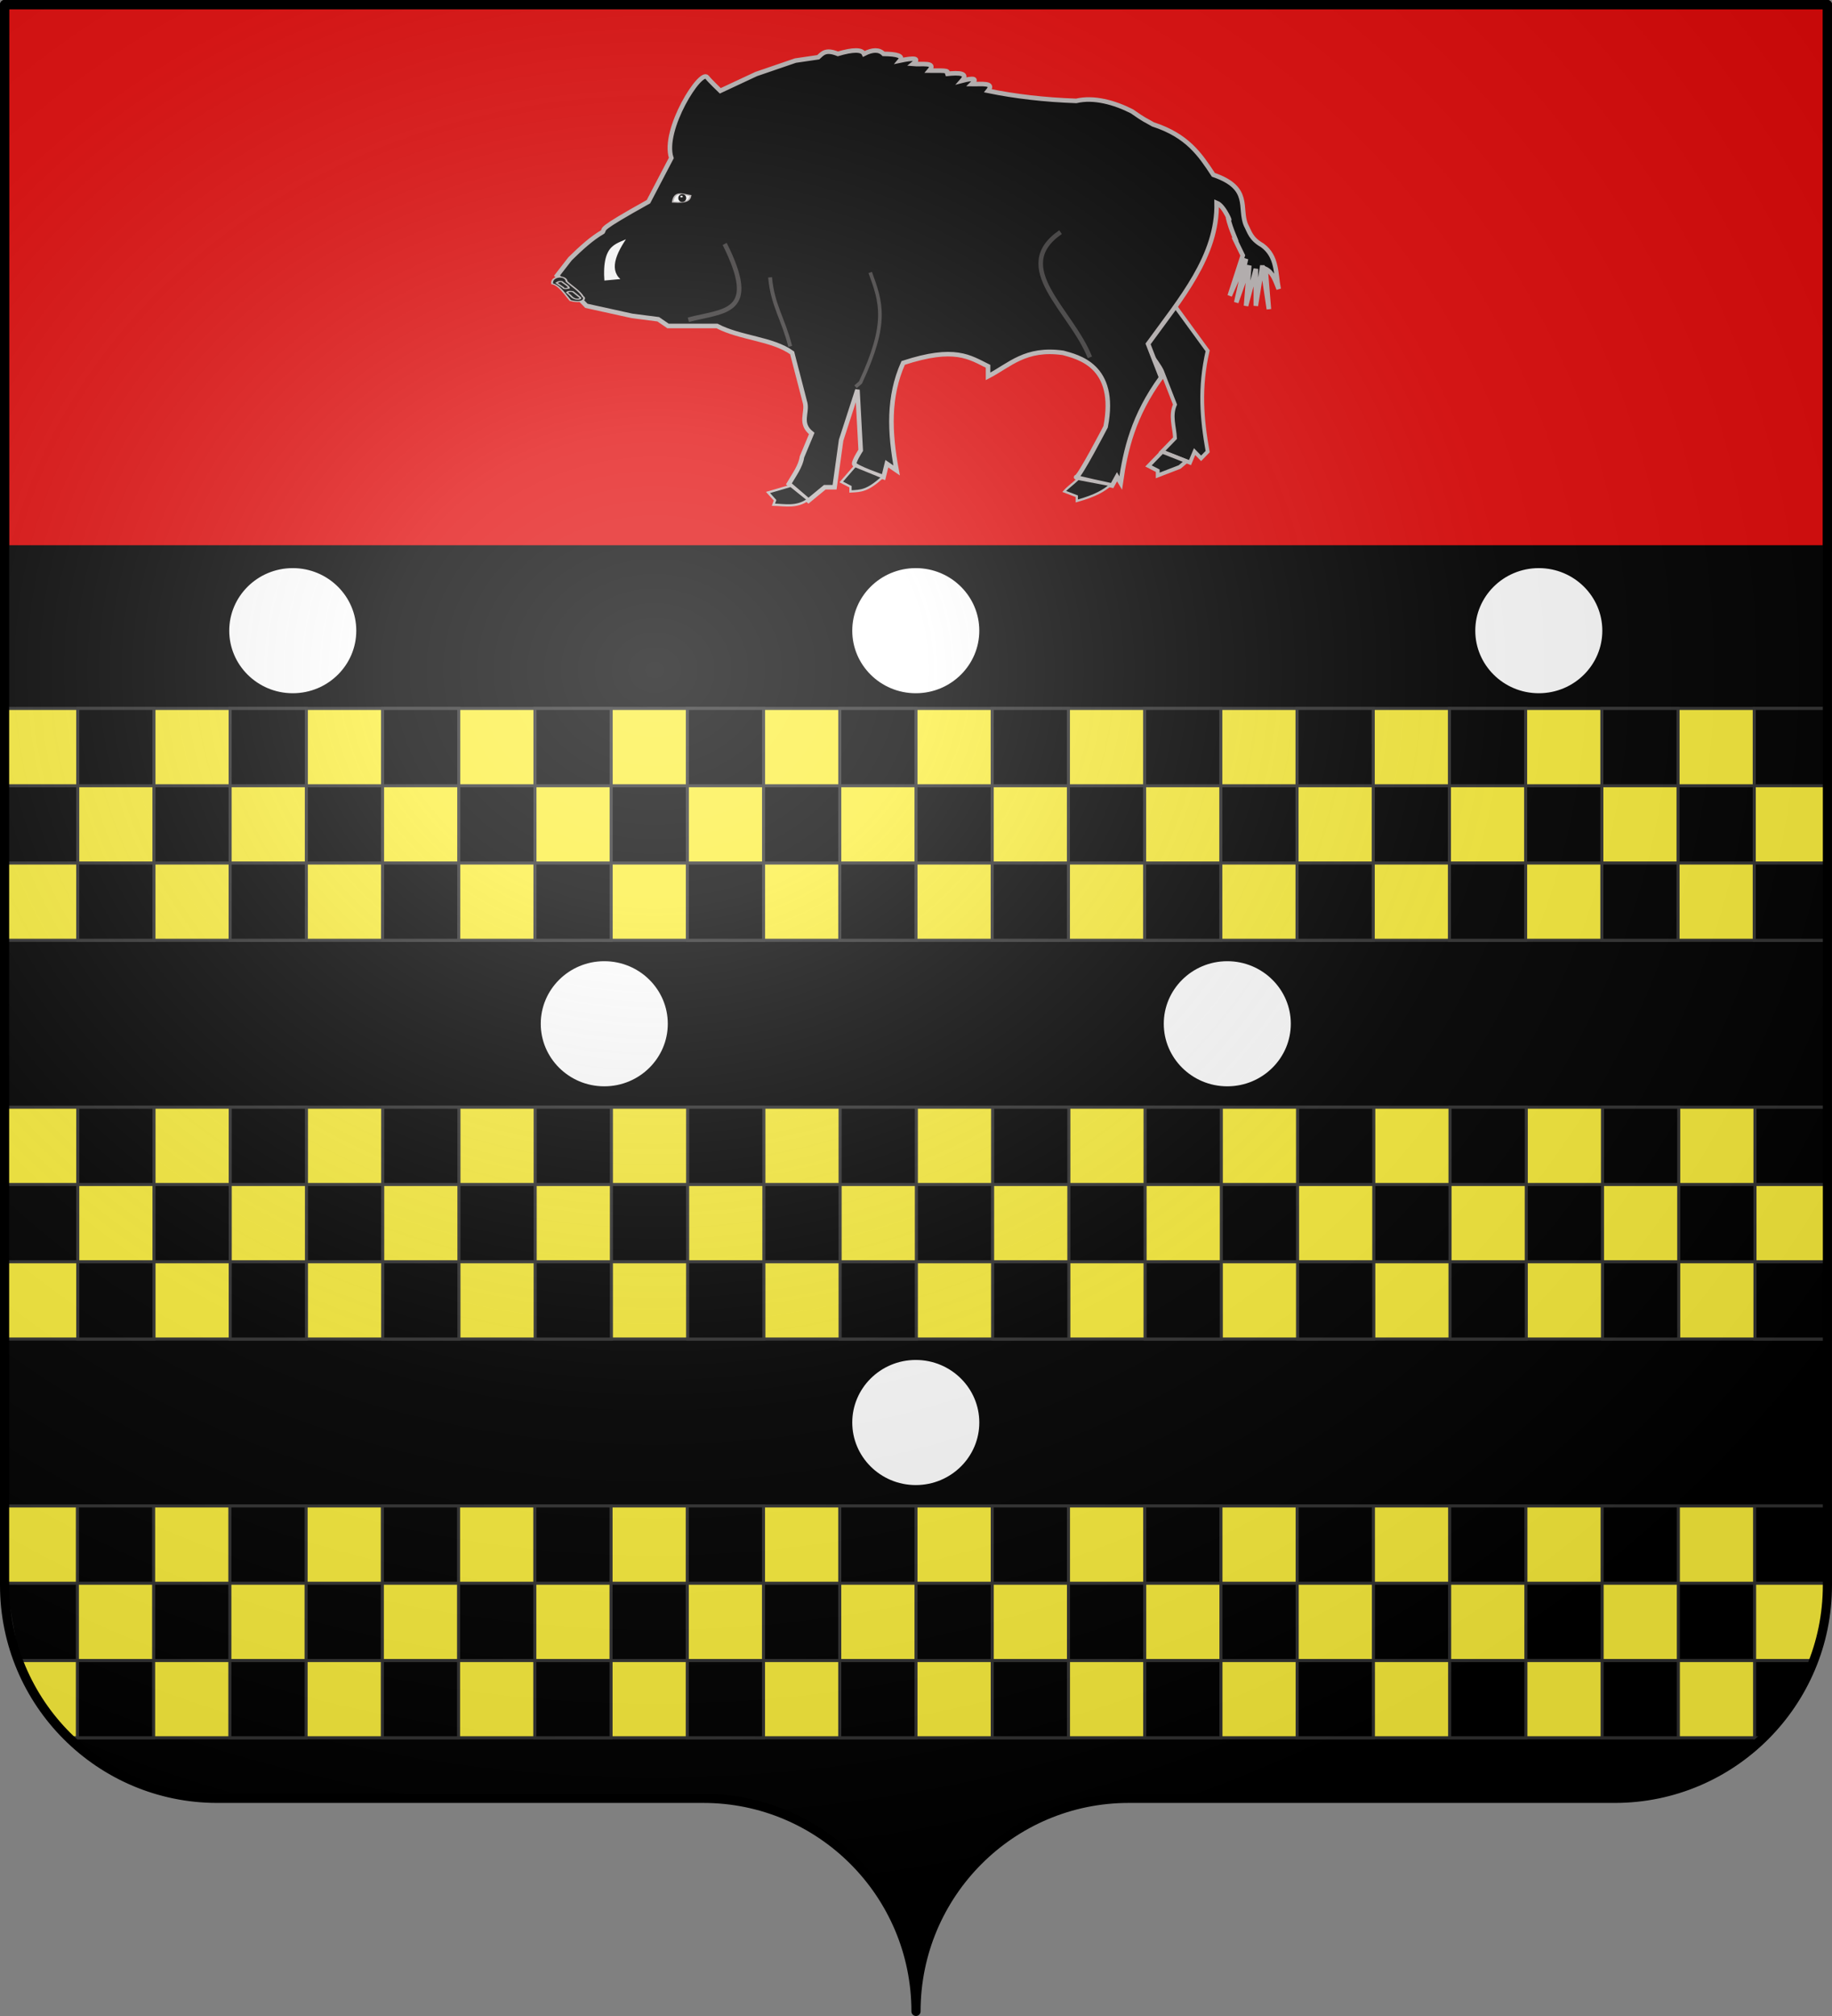
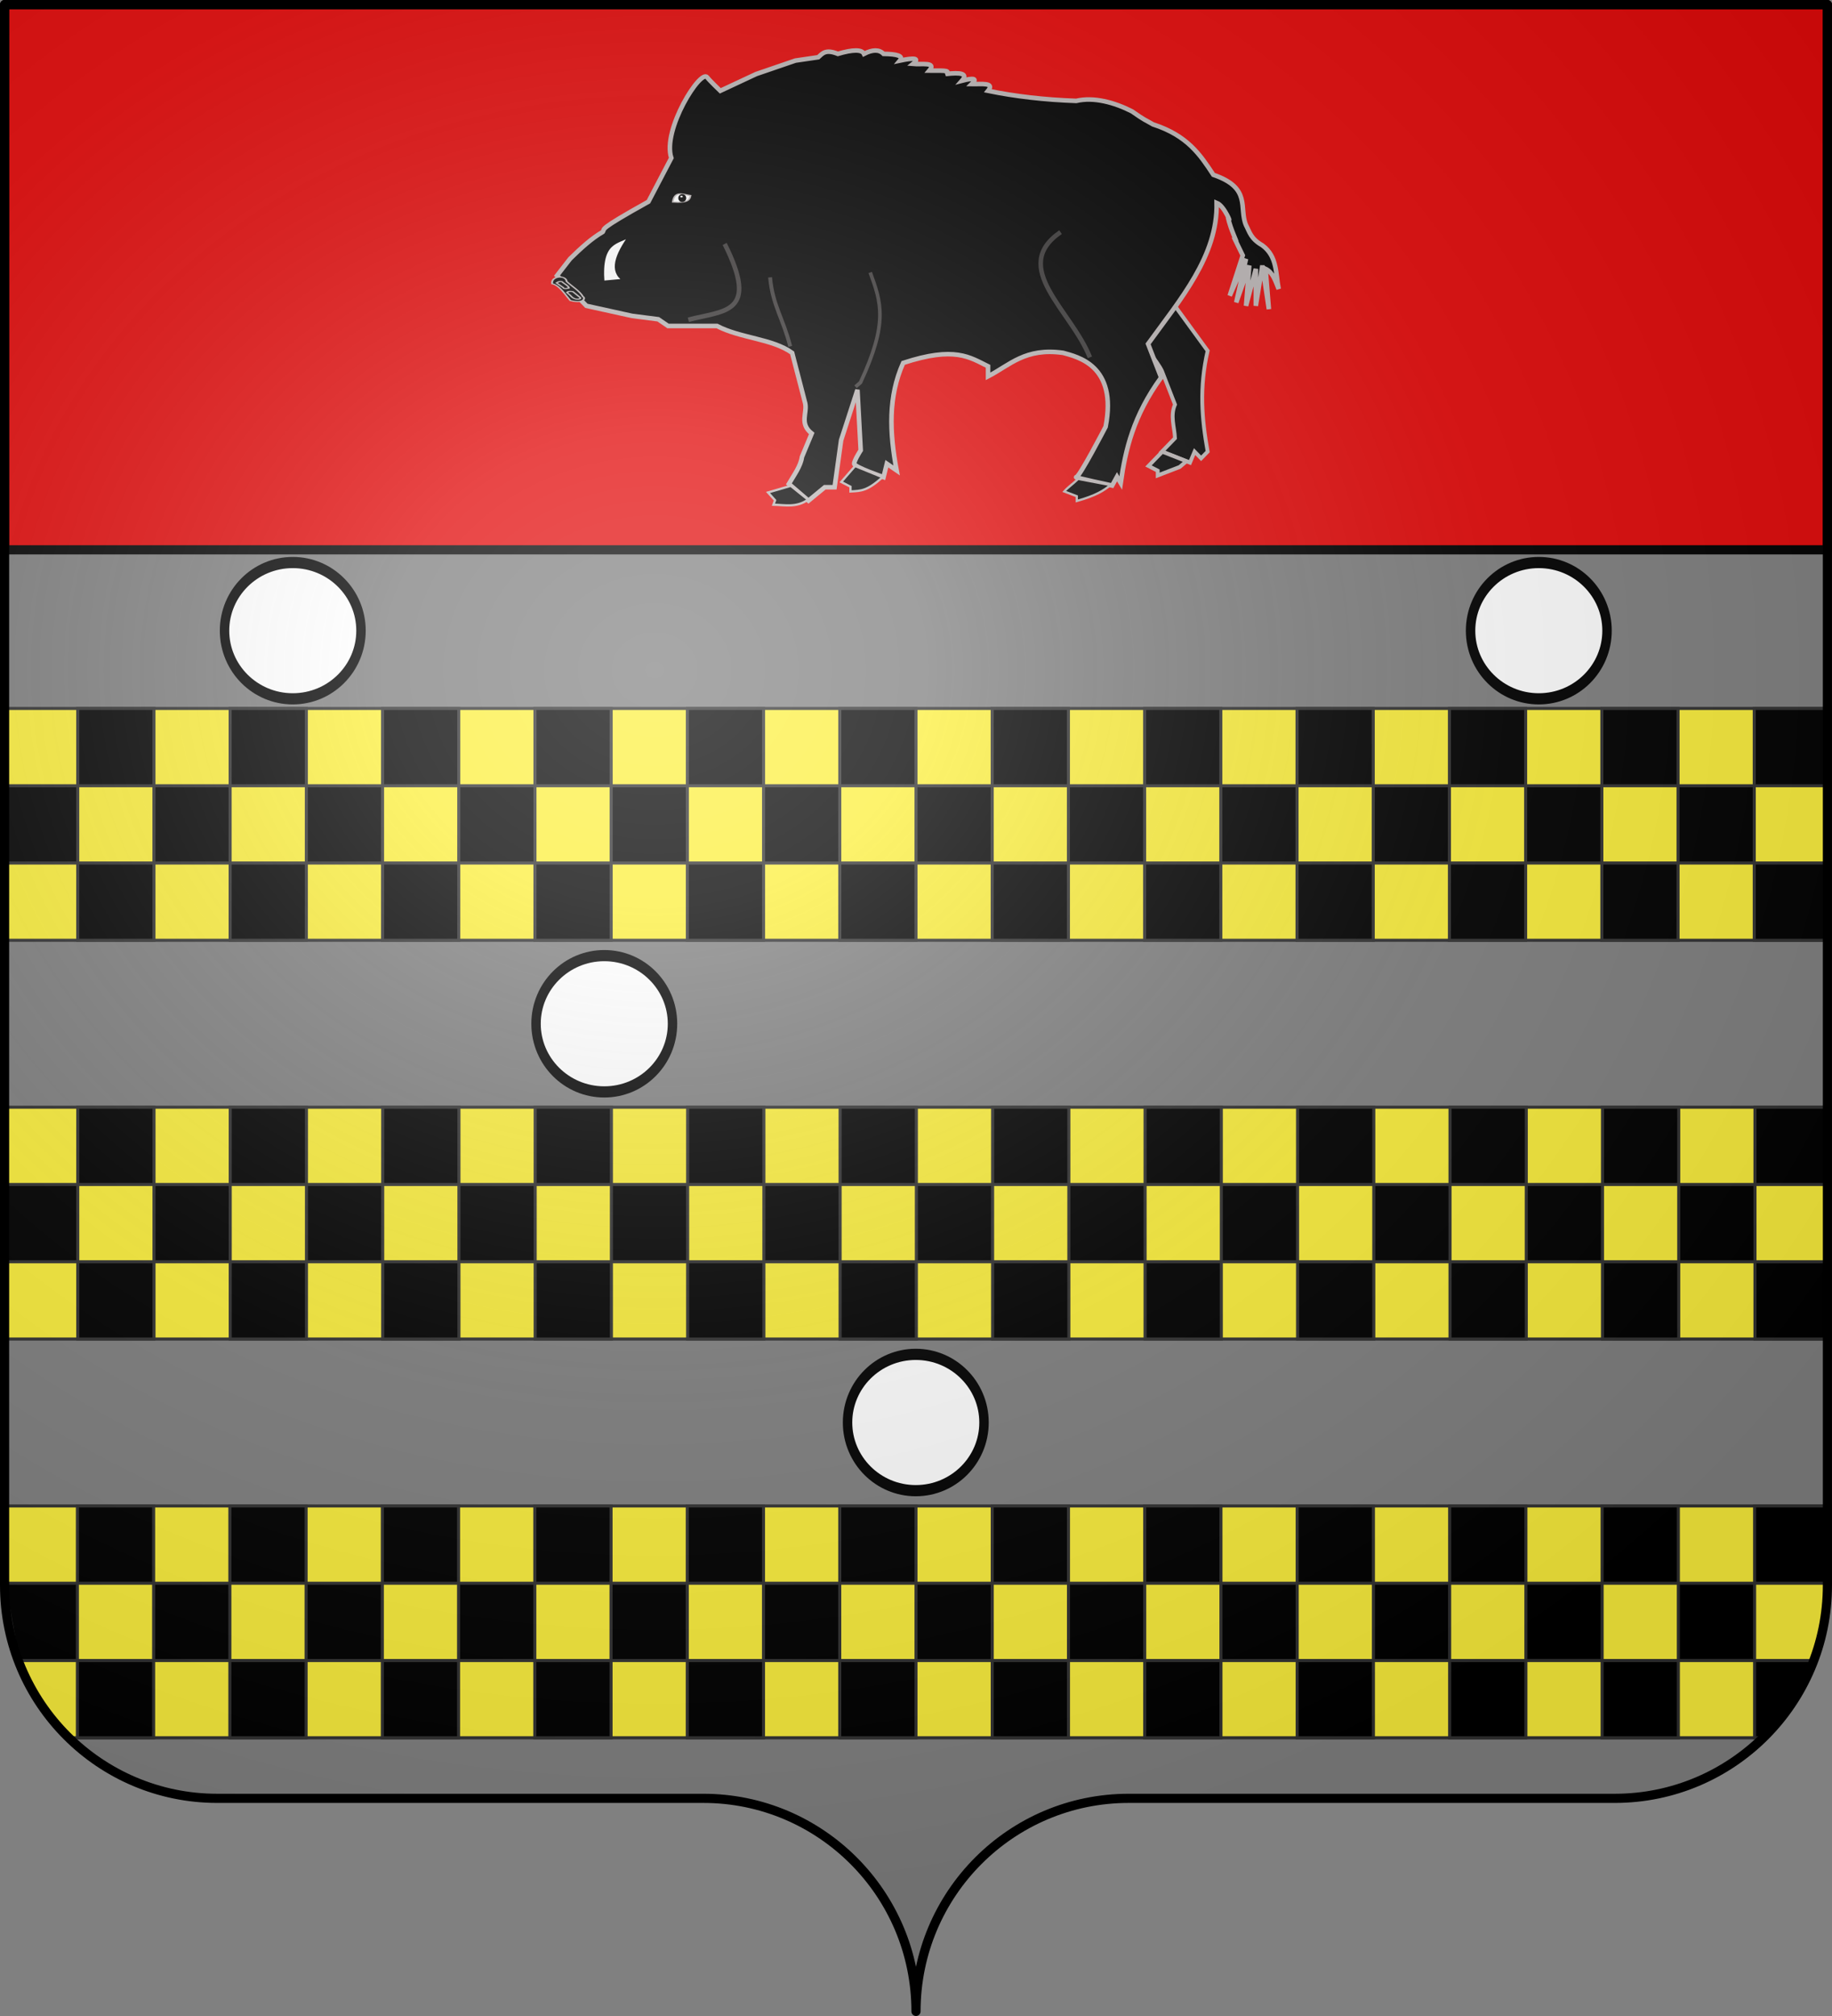
<svg xmlns="http://www.w3.org/2000/svg" xmlns:ns1="http://sodipodi.sourceforge.net/DTD/sodipodi-0.dtd" xmlns:ns2="http://www.inkscape.org/namespaces/inkscape" xmlns:xlink="http://www.w3.org/1999/xlink" height="660" width="600.003" version="1.0" id="svg2" ns1:version="0.32" ns2:version="0.48.2 r9819" ns1:docname="Boissières (30).svg" ns2:export-filename="/Users/olivier/Desktop/Blason Rouge/Blason_Vide_3D.png" ns2:export-xdpi="144" ns2:export-ydpi="144" ns2:output_extension="org.inkscape.output.svg.inkscape">
  <rect width="100%" height="100%" fill="#808080" stroke="none" />
  <ns1:namedview ns2:window-height="712" ns2:window-width="1024" ns2:pageshadow="2" ns2:pageopacity="0.0" guidetolerance="10.0" gridtolerance="10.0" objecttolerance="10.0" borderopacity="1.0" bordercolor="#666666" pagecolor="#ffffff" id="base" showgrid="false" height="660px" ns2:zoom="0.8" ns2:cx="327.028" ns2:cy="330.00015" ns2:window-x="0" ns2:window-y="22" ns2:current-layer="g2836" showguides="true" ns2:guide-bbox="true" ns2:window-maximized="0">
    <ns2:grid type="xygrid" id="grid2399" />
  </ns1:namedview>
  <desc id="desc4">Flag of Canton of Valais (Wallis)</desc>
  <defs id="defs6">
    <linearGradient id="linearGradient2893">
      <stop style="stop-color:white;stop-opacity:0.314;" offset="0" id="stop2895" />
      <stop id="stop2897" offset="0.19" style="stop-color:white;stop-opacity:0.251;" />
      <stop style="stop-color:#6b6b6b;stop-opacity:0.125;" offset="0.6" id="stop2901" />
      <stop style="stop-color:black;stop-opacity:0.125;" offset="1" id="stop2899" />
    </linearGradient>
    <radialGradient r="300" fy="200.448" fx="285.186" cy="200.448" cx="285.186" gradientTransform="matrix(1.551,0,0,1.35,-152.894,151.099)" gradientUnits="userSpaceOnUse" id="radialGradient11919" xlink:href="#linearGradient2893" ns2:collect="always" />
  </defs>
  <g ns2:groupmode="layer" id="layer3" ns2:label="Fond écu" style="display:inline" transform="translate(-2.06,1.2525328e-6)">
    <g id="g18530" ns2:label="Calque 1" transform="translate(-72.941,-202.362)" style="fill:#000000">
      <g style="fill:#000000;stroke:none;display:inline" id="g4195" ns2:label="Calque 1" transform="translate(2.5e-6,2.6171874e-6)">
-         <path ns1:nodetypes="cssccccssc" d="M 375,860.862 C 375,822.358 406.203,791.109 444.65,791.109 C 483.097,791.109 565.403,791.109 603.85,791.109 C 642.297,791.109 673.5,759.859 673.5,721.355 L 673.5,203.862 L 76.5,203.862 L 76.5,721.355 C 76.5,759.859 107.703,791.109 146.15,791.109 C 184.597,791.109 266.903,791.109 305.35,791.109 C 343.797,791.109 375,822.358 375,860.862 z" style="fill:#000000;fill-opacity:1;fill-rule:nonzero;stroke:none;stroke-width:3;stroke-linecap:round;stroke-linejoin:round;stroke-miterlimit:4;stroke-dasharray:none;stroke-dashoffset:0;stroke-opacity:1;display:inline" id="path4197" />
-       </g>
+         </g>
    </g>
    <g id="g6940" transform="translate(2.06,3.0392325e-4)" style="fill:#ffffff">
      <g style="opacity:1;fill:#ffffff;display:inline" ns2:label="Fond écu" id="g6942" />
      <g ns2:label="Meubles" id="g6946" style="fill:#ffffff" />
      <g ns2:label="Reflet final" id="g6948" style="fill:#ffffff" />
      <g ns2:label="Contour final" id="g6950" style="fill:#ffffff" />
    </g>
    <g transform="translate(927.06,-202.362)" ns2:label="Calque 1" id="g8763">
      <g transform="translate(2.5e-6,2.6171874e-6)" ns2:label="Calque 1" id="g8765" style="fill:#fcef3c;stroke:none;display:inline" />
    </g>
    <g style="fill:#e20909;stroke:#5ab532;display:none" id="g8775" transform="translate(1001.558,-0.887)">
      <g style="fill:#e20909;stroke:#5ab532;display:inline" id="g8777" transform="matrix(0.432,0,0,0.433,137.581,209.864)">
        <g style="fill:#e20909;fill-opacity:1;stroke:#5ab532" id="g8779">
          <path style="fill:#e20909;fill-opacity:1;fill-rule:evenodd;stroke:#5ab532;stroke-width:3;stroke-linecap:round;stroke-linejoin:round;stroke-miterlimit:4;stroke-dasharray:none;stroke-opacity:1" id="path8781" d="M 377.128,135.622 C 363.027,205.733 336.74,255.374 308.184,291.061 C 320.054,287.499 333.399,277.371 346.301,268.511 C 338.411,286.896 330.52,302.956 322.63,319.179 C 327.341,317.431 342.291,301.057 362.595,277.033 C 365.778,310.06 370.082,347.255 376.512,369.649 C 381.631,347.291 385.418,310.285 389.481,276.307 C 401.722,291.501 413.611,306.872 430.173,319.905 L 406.92,267.587 C 418.927,275.985 432.195,287.102 444.927,291.788 C 414.738,254.32 389.317,205.741 377.128,135.622 z" />
          <path style="fill:#e20909;fill-opacity:1;fill-rule:evenodd;stroke:#5ab532;stroke-width:3;stroke-linecap:round;stroke-linejoin:round;stroke-miterlimit:4;stroke-dasharray:none;stroke-opacity:1" id="path8783" d="M 319.723,139.698 C 318.427,135.62 300.185,148.673 290.128,121.31 C 314.12,148.894 338.908,92.269 358.962,130.251 C 365.151,145.922 338.04,173.112 319.723,139.698 z" />
          <path style="fill:#e20909;fill-opacity:1;fill-rule:evenodd;stroke:#5ab532;stroke-width:3;stroke-linecap:round;stroke-linejoin:round;stroke-miterlimit:4;stroke-dasharray:none;stroke-opacity:1;display:inline" id="path8785" d="M 431.716,139.348 C 433.012,135.27 451.253,148.323 461.311,120.961 C 437.319,148.545 412.53,91.919 392.477,129.902 C 386.288,145.572 413.399,172.762 431.716,139.348 z" />
          <path style="fill:#e20909;fill-opacity:1;fill-rule:evenodd;stroke:#5ab532;stroke-width:3;stroke-linecap:round;stroke-linejoin:round;stroke-miterlimit:4;stroke-dasharray:none;stroke-opacity:1;display:inline" id="path8787" d="M 383.382,79.375 C 379.685,77.221 396.403,62.265 371.894,46.481 C 393.58,75.912 332.91,87.752 365.604,115.608 C 379.547,125.066 411.996,104.539 383.382,79.375 z" />
        </g>
      </g>
    </g>
    <g id="g8799" style="fill:#e20909;fill-opacity:1;stroke:#e20909;display:none" transform="matrix(0.432,0,0,0.433,1139.14,448.977)">
      <path d="M 377.128,135.622 C 363.027,205.733 336.74,255.374 308.184,291.061 C 320.054,287.499 333.399,277.371 346.301,268.511 C 338.411,286.896 330.52,302.956 322.63,319.179 C 327.341,317.431 342.291,301.057 362.595,277.033 C 365.778,310.06 370.082,347.255 376.512,369.649 C 381.631,347.291 385.418,310.285 389.481,276.307 C 401.722,291.501 413.611,306.872 430.173,319.905 L 406.92,267.587 C 418.927,275.985 432.195,287.102 444.927,291.788 C 414.738,254.32 389.317,205.741 377.128,135.622 z" id="path8801" style="fill:#e20909;fill-opacity:1;fill-rule:evenodd;stroke:#e20909;stroke-width:3;stroke-linecap:round;stroke-linejoin:round;stroke-miterlimit:4;stroke-dasharray:none;stroke-opacity:1" />
      <path d="M 319.723,139.698 C 318.427,135.62 300.185,148.673 290.128,121.31 C 314.12,148.894 338.908,92.269 358.962,130.251 C 365.151,145.922 338.04,173.112 319.723,139.698 z" id="path8803" style="fill:#e20909;fill-opacity:1;fill-rule:evenodd;stroke:#e20909;stroke-width:3;stroke-linecap:round;stroke-linejoin:round;stroke-miterlimit:4;stroke-dasharray:none;stroke-opacity:1" />
      <path d="M 431.716,139.348 C 433.012,135.27 451.253,148.323 461.311,120.961 C 437.319,148.545 412.53,91.919 392.477,129.902 C 386.288,145.572 413.399,172.762 431.716,139.348 z" id="path8805" style="fill:#e20909;fill-opacity:1;fill-rule:evenodd;stroke:#e20909;stroke-width:3;stroke-linecap:round;stroke-linejoin:round;stroke-miterlimit:4;stroke-dasharray:none;stroke-opacity:1;display:inline" />
      <path d="M 383.382,79.375 C 379.685,77.221 396.403,62.265 371.894,46.481 C 393.58,75.912 332.91,87.752 365.604,115.608 C 379.547,125.066 411.996,104.539 383.382,79.375 z" id="path8807" style="fill:#e20909;fill-opacity:1;fill-rule:evenodd;stroke:#e20909;stroke-width:3;stroke-linecap:round;stroke-linejoin:round;stroke-miterlimit:4;stroke-dasharray:none;stroke-opacity:1;display:inline" />
    </g>
  </g>
  <g ns2:groupmode="layer" id="layer4" ns2:label="Meubles" transform="translate(-2.06,1.2525328e-6)" style="display:inline">
    <path ns1:nodetypes="ccccc" d="M 601.617,307.835 L 601.617,231.938 L 2.502,231.938 L 2.502,307.835 L 601.617,307.835 z" style="fill:#fcef3c;fill-opacity:1;fill-rule:nonzero;stroke:#313131;stroke-width:1;stroke-linecap:round;stroke-linejoin:round;marker:none;marker-start:none;marker-mid:none;marker-end:none;stroke-miterlimit:4;stroke-dashoffset:0;stroke-opacity:1;visibility:visible;display:inline;overflow:visible;enable-background:accumulate" id="rect5577" />
    <path ns1:nodetypes="cccccccccccccccccccccccccccccccccccccccccccccccccccccccccccccccccccc" d="M 102.391,231.938 L 77.433,231.938 L 77.433,307.835 L 102.391,307.835 L 102.391,231.938 z M 601.559,231.938 L 576.601,231.938 L 576.601,307.835 L 601.559,307.835 L 601.559,282.536 L 302.063,282.536 L 302.063,257.237 L 601.56,257.237 L 601.559,231.938 z M 551.643,231.938 L 526.685,231.938 L 526.685,307.835 L 551.643,307.835 L 551.643,231.938 z M 501.727,231.938 L 476.769,231.938 L 476.769,307.835 L 501.727,307.835 L 501.727,231.938 z M 451.811,231.938 L 426.853,231.938 L 426.853,307.835 L 451.811,307.835 L 451.811,231.938 z M 152.308,231.938 L 127.349,231.938 L 127.349,307.835 L 152.308,307.835 L 152.308,231.938 z M 202.224,231.938 L 177.265,231.938 L 177.265,307.835 L 202.224,307.835 L 202.224,231.938 z M 252.14,231.938 L 227.182,231.938 L 227.182,307.835 L 252.14,307.835 L 252.14,231.938 z M 401.895,231.938 L 376.937,231.938 L 376.937,307.835 L 401.895,307.835 L 401.895,231.938 z M 351.979,231.938 L 327.021,231.938 L 327.021,307.835 L 351.979,307.835 L 351.979,231.938 z M 52.475,231.938 L 27.517,231.938 L 27.517,307.835 L 52.475,307.835 L 52.475,231.938 z M 302.056,231.938 L 277.098,231.938 L 277.098,307.835 L 302.056,307.835 L 302.056,282.536 L 2.559,282.536 L 2.559,257.237 L 302.056,257.237 L 302.056,231.938 z" style="fill:#000000;fill-rule:evenodd;stroke:#313131;stroke-width:1;stroke-linecap:butt;stroke-linejoin:miter;stroke-opacity:1;display:inline" id="path5579" />
    <g id="g3762" transform="matrix(1,0,0,1,0.121,0)">
      <path ns1:nodetypes="ccccc" d="M 601.617,438.379 L 601.617,362.482 L 2.502,362.482 L 2.502,438.379 L 601.617,438.379 z" style="fill:#fcef3c;fill-opacity:1;fill-rule:nonzero;stroke:#313131;stroke-width:1;stroke-linecap:round;stroke-linejoin:round;marker:none;marker-start:none;marker-mid:none;marker-end:none;stroke-miterlimit:4;stroke-dashoffset:0;stroke-opacity:1;visibility:visible;display:inline;overflow:visible;enable-background:accumulate" id="path3210" />
      <path ns1:nodetypes="cccccccccccccccccccccccccccccccccccccccccccccccccccccccccccccccccccc" d="M 102.311,362.482 L 77.343,362.482 L 77.343,438.379 L 102.311,438.379 L 102.311,362.482 z M 601.68,362.482 L 576.712,362.482 L 576.712,438.379 L 601.68,438.379 L 601.68,413.08 L 302.063,413.08 L 302.063,387.781 L 601.68,387.781 L 601.68,362.482 z M 551.744,362.482 L 526.776,362.482 L 526.776,438.379 L 551.744,438.379 L 551.744,362.482 z M 501.807,362.482 L 476.839,362.482 L 476.839,438.379 L 501.807,438.379 L 501.807,362.482 z M 451.871,362.482 L 426.903,362.482 L 426.903,438.379 L 451.871,438.379 L 451.871,362.482 z M 152.247,362.482 L 127.279,362.482 L 127.279,438.379 L 152.247,438.379 L 152.247,362.482 z M 202.183,362.482 L 177.215,362.482 L 177.215,438.379 L 202.183,438.379 L 202.183,362.482 z M 252.12,362.482 L 227.151,362.482 L 227.151,438.379 L 252.12,438.379 L 252.12,362.482 z M 401.935,362.482 L 376.967,362.482 L 376.967,438.379 L 401.935,438.379 L 401.935,362.482 z M 351.999,362.482 L 327.031,362.482 L 327.031,438.379 L 351.999,438.379 L 351.999,362.482 z M 52.375,362.482 L 27.407,362.482 L 27.407,438.379 L 52.375,438.379 L 52.375,362.482 z M 302.056,362.482 L 277.087,362.482 L 277.087,438.379 L 302.056,438.379 L 302.056,413.08 L 2.439,413.08 L 2.439,387.781 L 302.056,387.781 L 302.056,362.482 z" style="fill:#000000;fill-rule:evenodd;stroke:#313131;stroke-width:1;stroke-linecap:butt;stroke-linejoin:miter;stroke-opacity:1;display:inline" id="path3212" />
    </g>
    <path ns1:nodetypes="ccccccc" d="M 595.886,543.662 C 602.593,526.783 599.979,509.904 601.675,493.026 L 2.56,493.026 L 2.56,515.718 C 4.845,533.254 7.528,550.806 24.049,568.923 L 578.632,568.923 L 595.886,543.662 z" style="fill:#fcef3c;fill-opacity:1;fill-rule:nonzero;stroke:#313131;stroke-width:1;stroke-linecap:round;stroke-linejoin:round;marker:none;marker-start:none;marker-mid:none;marker-end:none;stroke-miterlimit:4;stroke-dashoffset:0;stroke-opacity:1;visibility:visible;display:inline;overflow:visible;enable-background:accumulate" id="path3216" />
    <path ns1:nodetypes="cccccccccccccccccccccccccccccccccccccccccccccccccccccccccccccccccccc" d="M 102.311,493.026 L 77.343,493.026 L 77.343,568.923 L 102.311,568.923 L 102.311,493.026 z M 601.68,493.026 L 576.712,493.026 L 576.712,568.923 L 579.634,568.923 C 586.671,560.49 593.506,552.057 595.888,543.624 L 302.063,543.624 L 302.063,518.325 L 601.68,518.325 L 601.68,493.026 z M 551.744,493.026 L 526.776,493.026 L 526.776,568.923 L 551.744,568.923 L 551.744,493.026 z M 501.807,493.026 L 476.839,493.026 L 476.839,568.923 L 501.807,568.923 L 501.807,493.026 z M 451.871,493.026 L 426.903,493.026 L 426.903,568.923 L 451.871,568.923 L 451.871,493.026 z M 152.247,493.026 L 127.279,493.026 L 127.279,568.923 L 152.247,568.923 L 152.247,493.026 z M 202.183,493.026 L 177.215,493.026 L 177.215,568.923 L 202.183,568.923 L 202.183,493.026 z M 252.12,493.026 L 227.151,493.026 L 227.151,568.923 L 252.12,568.923 L 252.12,493.026 z M 401.935,493.026 L 376.967,493.026 L 376.967,568.923 L 401.935,568.923 L 401.935,493.026 z M 351.999,493.026 L 327.031,493.026 L 327.031,568.923 L 351.999,568.923 L 351.999,493.026 z M 52.375,493.026 L 27.407,493.026 L 27.407,568.923 L 52.375,568.923 L 52.375,493.026 z M 302.056,493.026 L 277.087,493.026 L 277.087,568.923 L 302.056,568.923 L 302.056,543.624 L 7.96,543.624 L 3.437,518.325 L 302.056,518.325 L 302.056,493.026 z" style="fill:#000000;fill-rule:evenodd;stroke:#313131;stroke-width:1;stroke-linecap:butt;stroke-linejoin:miter;stroke-opacity:1;display:inline" id="path3218" />
    <path style="fill:#e20909;fill-opacity:1;fill-rule:nonzero;stroke:#000000;stroke-width:3;stroke-linecap:round;stroke-linejoin:round;stroke-miterlimit:4;stroke-dasharray:none;stroke-dashoffset:0;stroke-opacity:1;display:inline" d="M 3.56,1.5 L 3.56,180 L 600.559,180 L 600.559,1.5 L 3.56,1.5 z" id="path17287" />
    <g id="g3268" transform="translate(-7.544,-6.7249176e-6)">
      <path transform="matrix(0.177,0,0,0.21,161.907,220.911)" d="m -192.5,-68.75 c 0,58.68 -56.524,106.25 -126.25,106.25 -69.726,0 -126.25,-47.57 -126.25,-106.25 0,-58.68 56.524,-106.25 126.25,-106.25 69.726,0 126.25,47.57 126.25,106.25 z" ns1:ry="106.25" ns1:rx="126.25" ns1:cy="-68.749687" ns1:cx="-318.75" id="path3222" style="opacity:1;fill:#ffffff;fill-opacity:1;stroke:#000000;stroke-width:17.448;stroke-linecap:butt;stroke-linejoin:bevel;stroke-miterlimit:4;stroke-dasharray:none;stroke-opacity:1" ns1:type="arc" />
      <path ns1:type="arc" style="opacity:1;fill:#ffffff;fill-opacity:1;stroke:#000000;stroke-width:17.448;stroke-linecap:butt;stroke-linejoin:bevel;stroke-miterlimit:4;stroke-dasharray:none;stroke-opacity:1" id="path3250" ns1:cx="-318.75" ns1:cy="-68.749687" ns1:rx="126.25" ns1:ry="106.25" d="m -192.5,-68.75 c 0,58.68 -56.524,106.25 -126.25,106.25 -69.726,0 -126.25,-47.57 -126.25,-106.25 0,-58.68 56.524,-106.25 126.25,-106.25 69.726,0 126.25,47.57 126.25,106.25 z" transform="matrix(0.177,0,0,0.21,569.999,220.911)" />
-       <path transform="matrix(0.177,0,0,0.21,365.953,220.911)" d="m -192.5,-68.75 c 0,58.68 -56.524,106.25 -126.25,106.25 -69.726,0 -126.25,-47.57 -126.25,-106.25 0,-58.68 56.524,-106.25 126.25,-106.25 69.726,0 126.25,47.57 126.25,106.25 z" ns1:ry="106.25" ns1:rx="126.25" ns1:cy="-68.749687" ns1:cx="-318.75" id="path3252" style="opacity:1;fill:#ffffff;fill-opacity:1;stroke:#000000;stroke-width:17.448;stroke-linecap:butt;stroke-linejoin:bevel;stroke-miterlimit:4;stroke-dasharray:none;stroke-opacity:1" ns1:type="arc" />
    </g>
    <path ns1:type="arc" style="fill:#ffffff;fill-opacity:1;stroke:#000000;stroke-width:17.448;stroke-linecap:butt;stroke-linejoin:bevel;stroke-miterlimit:4;stroke-dasharray:none;stroke-opacity:1" id="path3281" ns1:cx="-318.75" ns1:cy="-68.749687" ns1:rx="126.25" ns1:ry="106.25" d="m -192.5,-68.75 c 0,58.68 -56.524,106.25 -126.25,106.25 -69.726,0 -126.25,-47.57 -126.25,-106.25 0,-58.68 56.524,-106.25 126.25,-106.25 69.726,0 126.25,47.57 126.25,106.25 z" transform="matrix(0.177,0,0,0.21,358.409,480.144)" />
    <g transform="translate(94.479,128.689)" id="g3285">
      <path ns1:type="arc" style="opacity:1;fill:#ffffff;fill-opacity:1;stroke:#000000;stroke-width:17.448;stroke-linecap:butt;stroke-linejoin:bevel;stroke-miterlimit:4;stroke-dasharray:none;stroke-opacity:1" id="path3279" ns1:cx="-318.75" ns1:cy="-68.749687" ns1:rx="126.25" ns1:ry="106.25" d="m -192.5,-68.75 c 0,58.68 -56.524,106.25 -126.25,106.25 -69.726,0 -126.25,-47.57 -126.25,-106.25 0,-58.68 56.524,-106.25 126.25,-106.25 69.726,0 126.25,47.57 126.25,106.25 z" transform="matrix(0.177,0,0,0.21,161.907,220.911)" />
-       <path ns1:type="arc" style="opacity:1;fill:#ffffff;fill-opacity:1;stroke:#000000;stroke-width:17.448;stroke-linecap:butt;stroke-linejoin:bevel;stroke-miterlimit:4;stroke-dasharray:none;stroke-opacity:1" id="path3283" ns1:cx="-318.75" ns1:cy="-68.749687" ns1:rx="126.25" ns1:ry="106.25" d="m -192.5,-68.75 c 0,58.68 -56.524,106.25 -126.25,106.25 -69.726,0 -126.25,-47.57 -126.25,-106.25 0,-58.68 56.524,-106.25 126.25,-106.25 69.726,0 126.25,47.57 126.25,106.25 z" transform="matrix(0.177,0,0,0.21,365.953,220.911)" />
    </g>
    <g id="g4128" transform="matrix(0.732,0,0,0.732,-178.917,-134.869)">
      <g style="opacity:1" ns2:label="Meubles" id="g4133" transform="matrix(0.865,0,0,0.865,405.167,15.517)">
        <g transform="translate(40,-2.527237e-5)" id="g1959">
          <g id="g14069" transform="matrix(1.163,0,0,1.197,34.012,176.505)" style="fill:#000000;fill-opacity:1;stroke:#bab4b4;stroke-width:1.695;stroke-miterlimit:4;stroke-dasharray:none;stroke-opacity:1">
            <path ns1:nodetypes="cccccccccccccc" id="path3200" d="M 299.056,143.798 L 316.476,167.025 C 312.696,183.061 313.875,196.381 316.476,210.577 L 313.573,213.48 L 310.669,210.577 L 308.616,215.357 L 296.152,210.577 L 301.959,204.77 C 301.726,199.931 299.755,195.092 301.959,190.253 L 296.152,175.736 C 294.044,171.343 286.228,162.645 286.961,163.719 L 291.196,157.589 L 295.976,148.879 L 299.056,143.798 z" style="fill:#000000;fill-opacity:1;fill-rule:evenodd;stroke:#bab4b4;stroke-width:1.695;stroke-linecap:butt;stroke-linejoin:miter;stroke-miterlimit:4;stroke-dasharray:none;stroke-opacity:1" />
            <path ns1:nodetypes="ccccccc" style="fill:#000000;fill-opacity:1;fill-rule:evenodd;stroke:#bab4b4;stroke-width:1.695;stroke-linecap:butt;stroke-linejoin:miter;stroke-miterlimit:4;stroke-dasharray:none;stroke-opacity:1" d="M 307.066,214.72 L 304.027,217.22 L 294.271,220.879 L 294.271,218.826 L 290.164,216.773 L 296.324,210.614 L 307.066,214.72 z" id="path4138" />
          </g>
          <path style="fill:#000000;fill-opacity:1;fill-rule:evenodd;stroke:#bab4b4;stroke-width:2.36;stroke-linecap:butt;stroke-linejoin:miter;stroke-miterlimit:4;stroke-dasharray:none;stroke-opacity:1" d="M 406.728,299.924 C 407.327,327.418 387.941,349.836 371.258,372.878 L 378.014,390.248 C 363.726,409.893 359.541,427.516 357.11,444.789 L 355.2,441.555 L 352.679,446.122 C 352.679,446.122 332.41,441.779 334.099,441.779 C 335.788,441.779 349.301,415.724 349.301,415.724 C 355.55,383.8 334.553,379.583 327.343,377.51 C 307.735,374.715 299.73,383.853 288.495,389.669 L 288.495,384.458 C 279.084,379.847 271.392,373.911 244.58,382.721 C 236.782,400.249 237.501,418.47 241.202,438.305 L 236.135,434.831 L 234.446,441.779 C 234.446,441.779 219.244,436.568 219.244,434.831 C 219.244,433.094 222.622,427.883 222.622,427.883 L 220.933,396.617 L 212.488,422.672 L 209.11,446.99 L 204.043,446.99 L 195.598,453.938 L 185.463,445.253 C 188.179,440.621 191.611,435.989 192.219,431.357 L 197.287,419.198 C 190.754,413.987 195.035,408.776 193.908,403.565 L 187.152,377.51 C 176.886,370.119 160.409,369.983 148.304,363.614 L 122.969,363.614 L 117.901,360.14 L 104.389,358.403 L 80.742,353.192 L 65.541,337.559 L 72.297,328.874 C 77.927,323.342 83.557,318.217 89.188,314.978 C 90.533,313.128 85.831,314.388 112.834,299.345 L 124.658,276.764 C 119.814,262.235 139.97,230.341 143.237,235.076 C 144.196,236.466 149.993,242.024 149.993,242.024 L 168.573,233.339 L 188.841,226.391 L 200.665,224.654 C 202.798,222.795 204.335,220.323 210.799,222.917 C 218.681,220.601 223.185,220.601 224.311,222.917 C 228.815,220.601 232.194,220.601 234.446,222.917 C 241.412,223.008 244.921,223.987 242.891,226.391 C 250.396,224.809 253.392,225.082 249.647,228.128 C 253.909,228.542 262.096,226.938 258.092,231.602 C 262.87,231.676 270.231,231.087 266.537,233.339 C 274.542,232.362 278.224,233.163 274.983,236.813 C 280.671,235.335 283.347,235.407 280.05,238.55 C 284.921,238.651 292.131,237.549 288.495,242.024 C 302.576,244.913 317.767,246.661 334.099,247.235 C 343.108,245.072 353.916,248.044 362.924,252.635 C 369.74,257.427 369.509,256.859 373.847,259.394 C 391.671,265.148 398.274,275.147 405.039,285.449 C 425.008,292.291 418.07,302.591 421.93,311.504 C 423.775,314.978 424.298,318.452 430.375,321.926 C 438.229,327.726 437.216,336.565 438.82,344.507 C 437.154,340.43 435.883,335.948 432.064,334.085 L 433.753,354.929 L 430.375,332.348 L 426.997,353.192 L 426.997,334.085 L 421.93,353.192 L 423.619,332.348 L 416.863,351.455 L 421.93,328.874 L 413.484,347.981 L 420.241,327.137 L 416.863,320.189 C 417.516,320.463 414.017,314.021 412.583,307.445 C 414.805,312.181 410.96,301.59 406.728,299.924 z" id="path2220" ns1:nodetypes="ccccccsccccccccscccccccccccccccccccccsccccccccccccccccccccccccccccccccccc" />
          <path style="fill:#ffffff;fill-opacity:1;fill-rule:evenodd;stroke:#000000;stroke-width:1.435px;stroke-linecap:butt;stroke-linejoin:miter;stroke-opacity:1" d="M 89.354,340.904 L 100.173,339.901 C 92.965,335.288 96.275,326.777 103.419,316.844 C 96.895,320.896 87.757,319.297 89.354,340.904 z" id="path2224" ns1:nodetypes="cccc" />
          <path style="fill:#000000;fill-opacity:1;fill-rule:evenodd;stroke:#bab4b4;stroke-width:1.18px;stroke-linecap:butt;stroke-linejoin:miter;stroke-opacity:1" d="M 351.802,445.851 C 348.563,448.597 344.3,451.343 334.382,454.089 L 334.382,451.632 L 327.915,449.176 C 329.788,447.009 331.926,445.71 335.081,442.675 L 351.802,445.851 z" id="path3202" ns1:nodetypes="cccccc" />
          <path style="fill:#000000;fill-opacity:1;fill-rule:evenodd;stroke:#3a3838;stroke-width:2.36;stroke-linecap:butt;stroke-linejoin:miter;stroke-miterlimit:4;stroke-dasharray:none;stroke-opacity:1" d="M 325.986,315.086 C 299.513,333.34 331.483,355.374 341.163,379.823" id="path3206" ns1:nodetypes="cc" />
          <path style="fill:#000000;fill-opacity:1;fill-rule:evenodd;stroke:#3b3838;stroke-width:2.36;stroke-linecap:butt;stroke-linejoin:miter;stroke-miterlimit:4;stroke-dasharray:none;stroke-opacity:1" d="M 152.258,321.18 C 170.486,357.545 151.974,355.516 133.462,360.395" id="path4144" ns1:nodetypes="cc" />
          <path style="fill:#000000;fill-opacity:1;fill-rule:evenodd;stroke:#bab4b4;stroke-width:1.18px;stroke-linecap:butt;stroke-linejoin:miter;stroke-opacity:1" d="M 233.913,441.806 C 226.052,448.863 223.009,448.87 217.337,449.176 L 217.337,446.719 L 212.559,444.263 L 219.725,436.025 L 233.913,441.806 z" id="path3214" ns1:nodetypes="cccccc" />
          <path id="path4147" d="M 195.352,453.419 C 189.394,457.653 183.435,456.131 177.477,456.022 L 178.316,453.722 L 174.682,449.696 L 186.442,446.253 L 195.352,453.419 z" style="fill:#000000;fill-opacity:1;fill-rule:evenodd;stroke:#bab4b4;stroke-width:1.18px;stroke-linecap:butt;stroke-linejoin:miter;stroke-opacity:1" ns1:nodetypes="cccccc" />
          <g id="g25766" transform="matrix(1.164,0,0,0.787,157.598,216.923)">
            <path style="fill:#ffffff;fill-opacity:1;fill-rule:evenodd;stroke:#bab4b4;stroke-width:0.715;stroke-linecap:butt;stroke-linejoin:miter;stroke-miterlimit:4;stroke-dasharray:none;stroke-opacity:1" d="M -27.682,104.976 C -20.684,105.743 -20.069,103.282 -19.724,100.683 C -22.945,100.069 -26.86,96.958 -27.682,104.976 z" id="path4348" ns1:nodetypes="ccc" />
            <g transform="matrix(0.878,0,0,0.906,-3.983,14.549)" id="g24783">
              <path transform="matrix(0.152,0,0,0.296,-85.087,-22.488)" d="m 425.524,403.392 c 0,4.4 -5.153,7.968 -11.509,7.968 -6.356,0 -11.509,-3.567 -11.509,-7.968 0,-4.4 5.153,-7.968 11.509,-7.968 6.356,0 11.509,3.567 11.509,7.968 z" ns1:ry="7.9675064" ns1:rx="11.50862" ns1:cy="403.39191" ns1:cx="414.01526" id="path2230" style="fill:#000000;fill-opacity:1;fill-rule:evenodd;stroke:#000000;stroke-width:3.37;stroke-linecap:butt;stroke-linejoin:miter;stroke-miterlimit:4;stroke-dasharray:none;stroke-opacity:1" ns1:type="arc" />
              <path transform="matrix(0.18,0,0,0.242,-101.682,-10.808)" d="m 443.229,440.574 c 0,1.467 -1.585,2.656 -3.541,2.656 -1.956,0 -3.541,-1.189 -3.541,-2.656 0,-1.467 1.585,-2.656 3.541,-2.656 1.956,0 3.541,1.189 3.541,2.656 z" ns1:ry="2.6558356" ns1:rx="3.5411141" ns1:cy="440.57361" ns1:cx="439.68832" id="path3203" style="fill:#ffffff;fill-opacity:1;fill-rule:evenodd;stroke:none;stroke-width:3.424;stroke-linecap:butt;stroke-linejoin:miter;stroke-miterlimit:4;stroke-dasharray:none;stroke-opacity:1" ns1:type="arc" />
            </g>
          </g>
          <g transform="matrix(1.289,0.293,-0.375,0.722,125.645,259.1)" id="g2276" ns2:transform-center-y="16.640235" ns2:transform-center-x="-21.563153">
            <path ns1:nodetypes="ccccc" id="path2278" d="M -13.678,120.025 C -15.632,115.169 -10.304,112.248 -8.89,116.481 C -5.954,118.907 -2.347,120.728 -0.19,123.858 C 0.758,123.905 1.943,128.335 -4.026,128.141 C -9.434,122.122 -11.347,120.092 -13.678,120.025 z" style="fill:#000000;fill-opacity:1;fill-rule:evenodd;stroke:#bab4b4;stroke-width:0.744;stroke-linecap:butt;stroke-linejoin:miter;stroke-miterlimit:4;stroke-dasharray:none;stroke-opacity:1" />
            <g id="g2280" style="fill:#000000;fill-opacity:1;stroke:#bab4b4;stroke-opacity:1" transform="translate(0.726,0.726)">
              <path ns1:nodetypes="cccccc" style="fill:#000000;fill-opacity:1;fill-rule:evenodd;stroke:#bab4b4;stroke-width:0.744;stroke-linecap:butt;stroke-linejoin:miter;stroke-miterlimit:4;stroke-dasharray:none;stroke-opacity:1" d="M -5.459,121.38 C -6.248,121.38 -7.369,121.821 -7.298,122.567 C -7.869,122.97 -6.923,122.876 -6.85,123.279 C -5.451,124.104 -5.097,125.03 -4.02,125.441 C -2.735,126.112 -0.966,125.015 -1.767,124.074 L -5.459,121.38 z" id="path2282" />
              <path ns1:nodetypes="cccccc" style="fill:#000000;fill-opacity:1;fill-rule:evenodd;stroke:#bab4b4;stroke-width:0.744;stroke-linecap:butt;stroke-linejoin:miter;stroke-miterlimit:4;stroke-dasharray:none;stroke-opacity:1" d="M -11.335,116.541 C -12.032,116.495 -12.589,117.232 -12.968,118.149 L -9.757,120.133 C -9.125,120.93 -9.138,120.541 -8.506,120.397 L -7.584,119.669 C -7.803,118.388 -10.19,117.511 -11.335,116.541 z" id="path2284" />
            </g>
            <path id="path2286" d="M -7.18,132.136 L -7.18,132.136 z" style="fill:none;fill-opacity:1;fill-rule:evenodd;stroke:#000000;stroke-width:0.744;stroke-linecap:butt;stroke-linejoin:miter;stroke-miterlimit:4;stroke-dasharray:none;stroke-opacity:1" />
          </g>
          <path style="fill:none;fill-opacity:1;fill-rule:evenodd;stroke:#3e3b3b;stroke-width:1.878;stroke-linecap:butt;stroke-linejoin:miter;stroke-miterlimit:4;stroke-dasharray:none;stroke-opacity:1" d="M 227.543,335.939 C 233.202,351.436 236.924,361.887 222.504,392.833 L 219.939,395.061" id="path15862" ns1:nodetypes="ccc" />
          <path ns1:nodetypes="ccc" id="path22651" d="M 175.751,338.479 C 177.035,352.917 182.501,359.719 186.158,374.158 L 186.158,374.158" style="fill:none;fill-opacity:1;fill-rule:evenodd;stroke:#3e3b3b;stroke-width:2;stroke-linecap:butt;stroke-linejoin:miter;stroke-miterlimit:4;stroke-dasharray:none;stroke-opacity:1" />
        </g>
      </g>
      <g ns2:label="Reflet final" id="g4162" />
      <g ns2:label="Contour final" id="g4164" />
    </g>
    <g id="g4639" ns2:label="Calque 1" transform="translate(-228.476,-201.826)">
      <g transform="translate(267.523,-111.429)" ns2:label="Calque 1" id="g3199">
        <g id="g2836" ns2:label="Calque 1" transform="translate(-446.848,-77.75)" />
      </g>
    </g>
  </g>
  <g ns2:groupmode="layer" id="layer2" ns2:label="Reflet final" transform="translate(-2.06,1.2525328e-6)" style="display:inline" ns1:insensitive="true">
    <g id="g8710" ns2:label="Calque 1" transform="translate(-72.94,-202.362)">
      <path d="M 76.5,203.862 L 76.5,721.353 C 76.5,759.858 107.703,791.108 146.15,791.108 C 184.597,791.108 266.903,791.108 305.35,791.108 C 343.797,791.108 375,822.358 375,860.862 C 375,822.358 406.203,791.108 444.65,791.108 C 483.097,791.108 565.403,791.108 603.85,791.108 C 642.297,791.108 673.5,759.858 673.5,721.353 L 673.5,203.862 L 76.5,203.862 z" style="fill:url(#radialGradient11919);fill-opacity:1;fill-rule:evenodd;stroke:none;stroke-width:3;stroke-linecap:butt;stroke-linejoin:miter;stroke-miterlimit:4;stroke-dasharray:none;stroke-opacity:1;display:inline" id="path2875" />
    </g>
  </g>
  <g ns2:groupmode="layer" id="layer1" ns2:label="Contour final" transform="translate(-2.06,1.2525328e-6)" style="display:inline" ns1:insensitive="true">
    <path id="path1572" style="fill:none;fill-opacity:1;fill-rule:nonzero;stroke:#000000;stroke-width:3;stroke-linecap:round;stroke-linejoin:round;stroke-miterlimit:4;stroke-dasharray:none;stroke-dashoffset:0;stroke-opacity:1;display:inline" d="M 302.06,658.5 C 302.06,619.996 333.263,588.747 371.71,588.747 C 410.156,588.747 492.463,588.747 530.91,588.747 C 569.356,588.747 600.56,557.497 600.56,518.993 L 600.56,1.5 L 3.56,1.5 L 3.56,518.993 C 3.56,557.497 34.763,588.747 73.21,588.747 C 111.656,588.747 193.963,588.747 232.41,588.747 C 270.856,588.747 302.06,619.996 302.06,658.5 z" ns1:nodetypes="cssccccssc" />
  </g>
</svg>